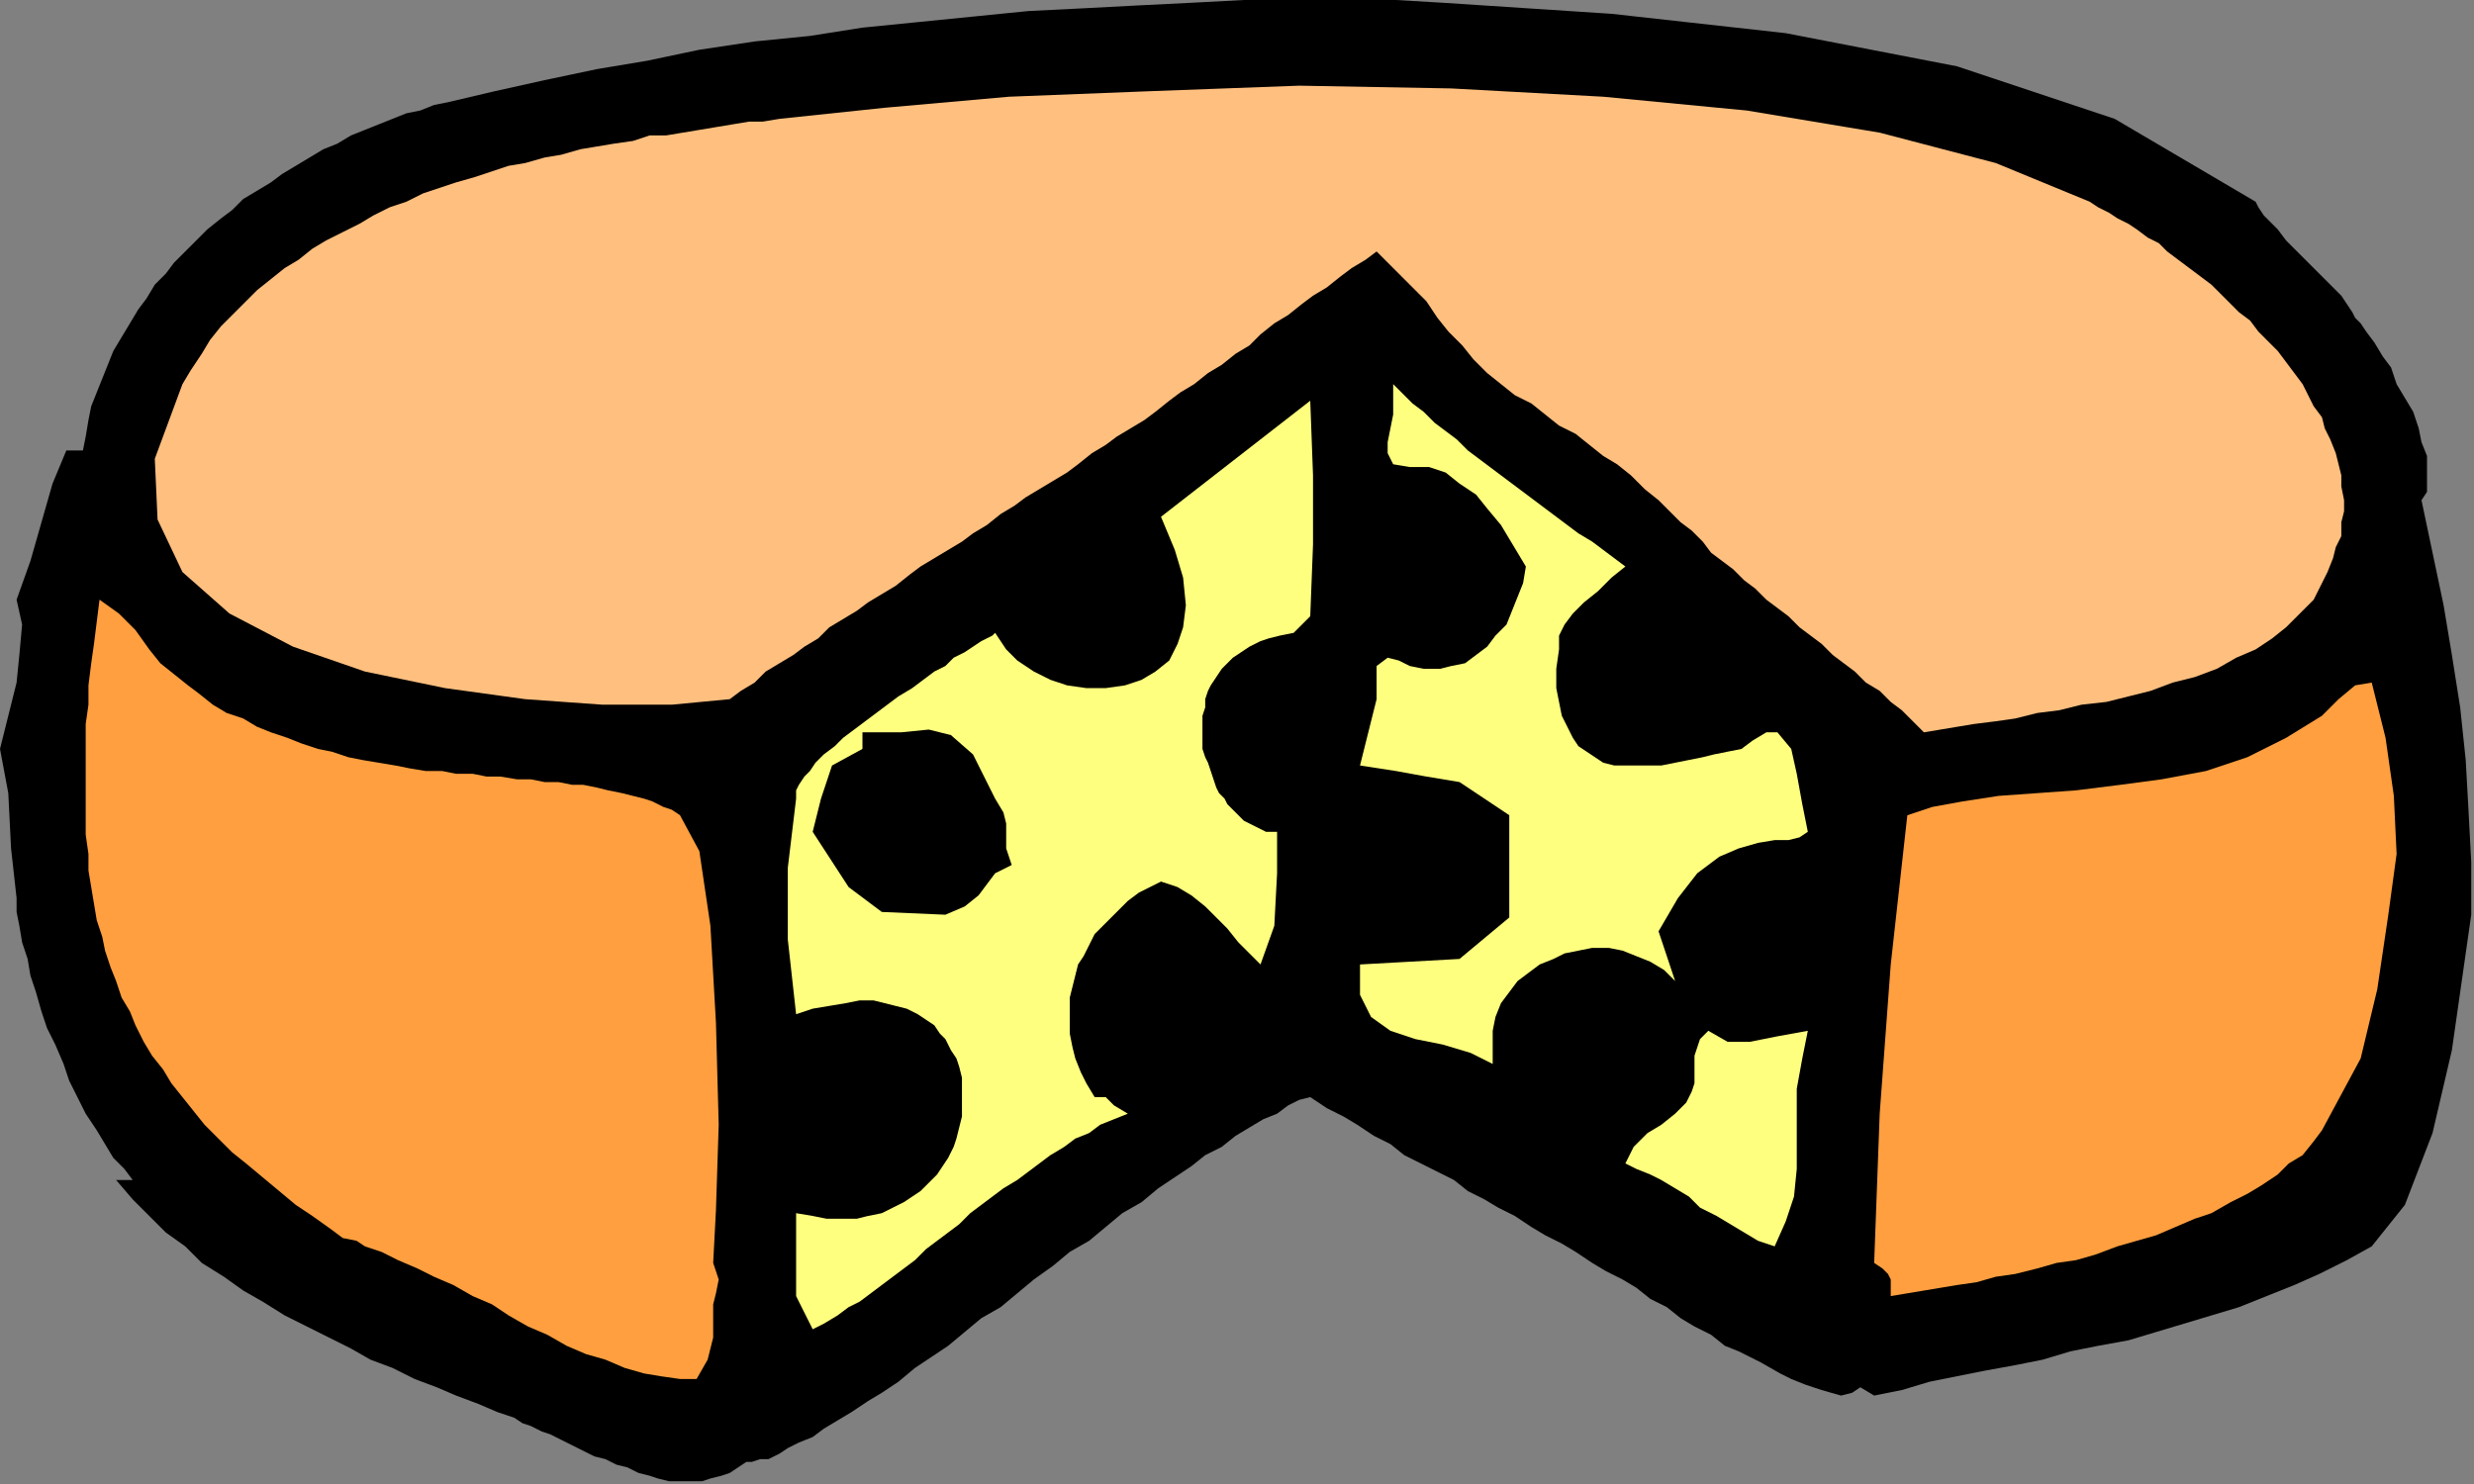
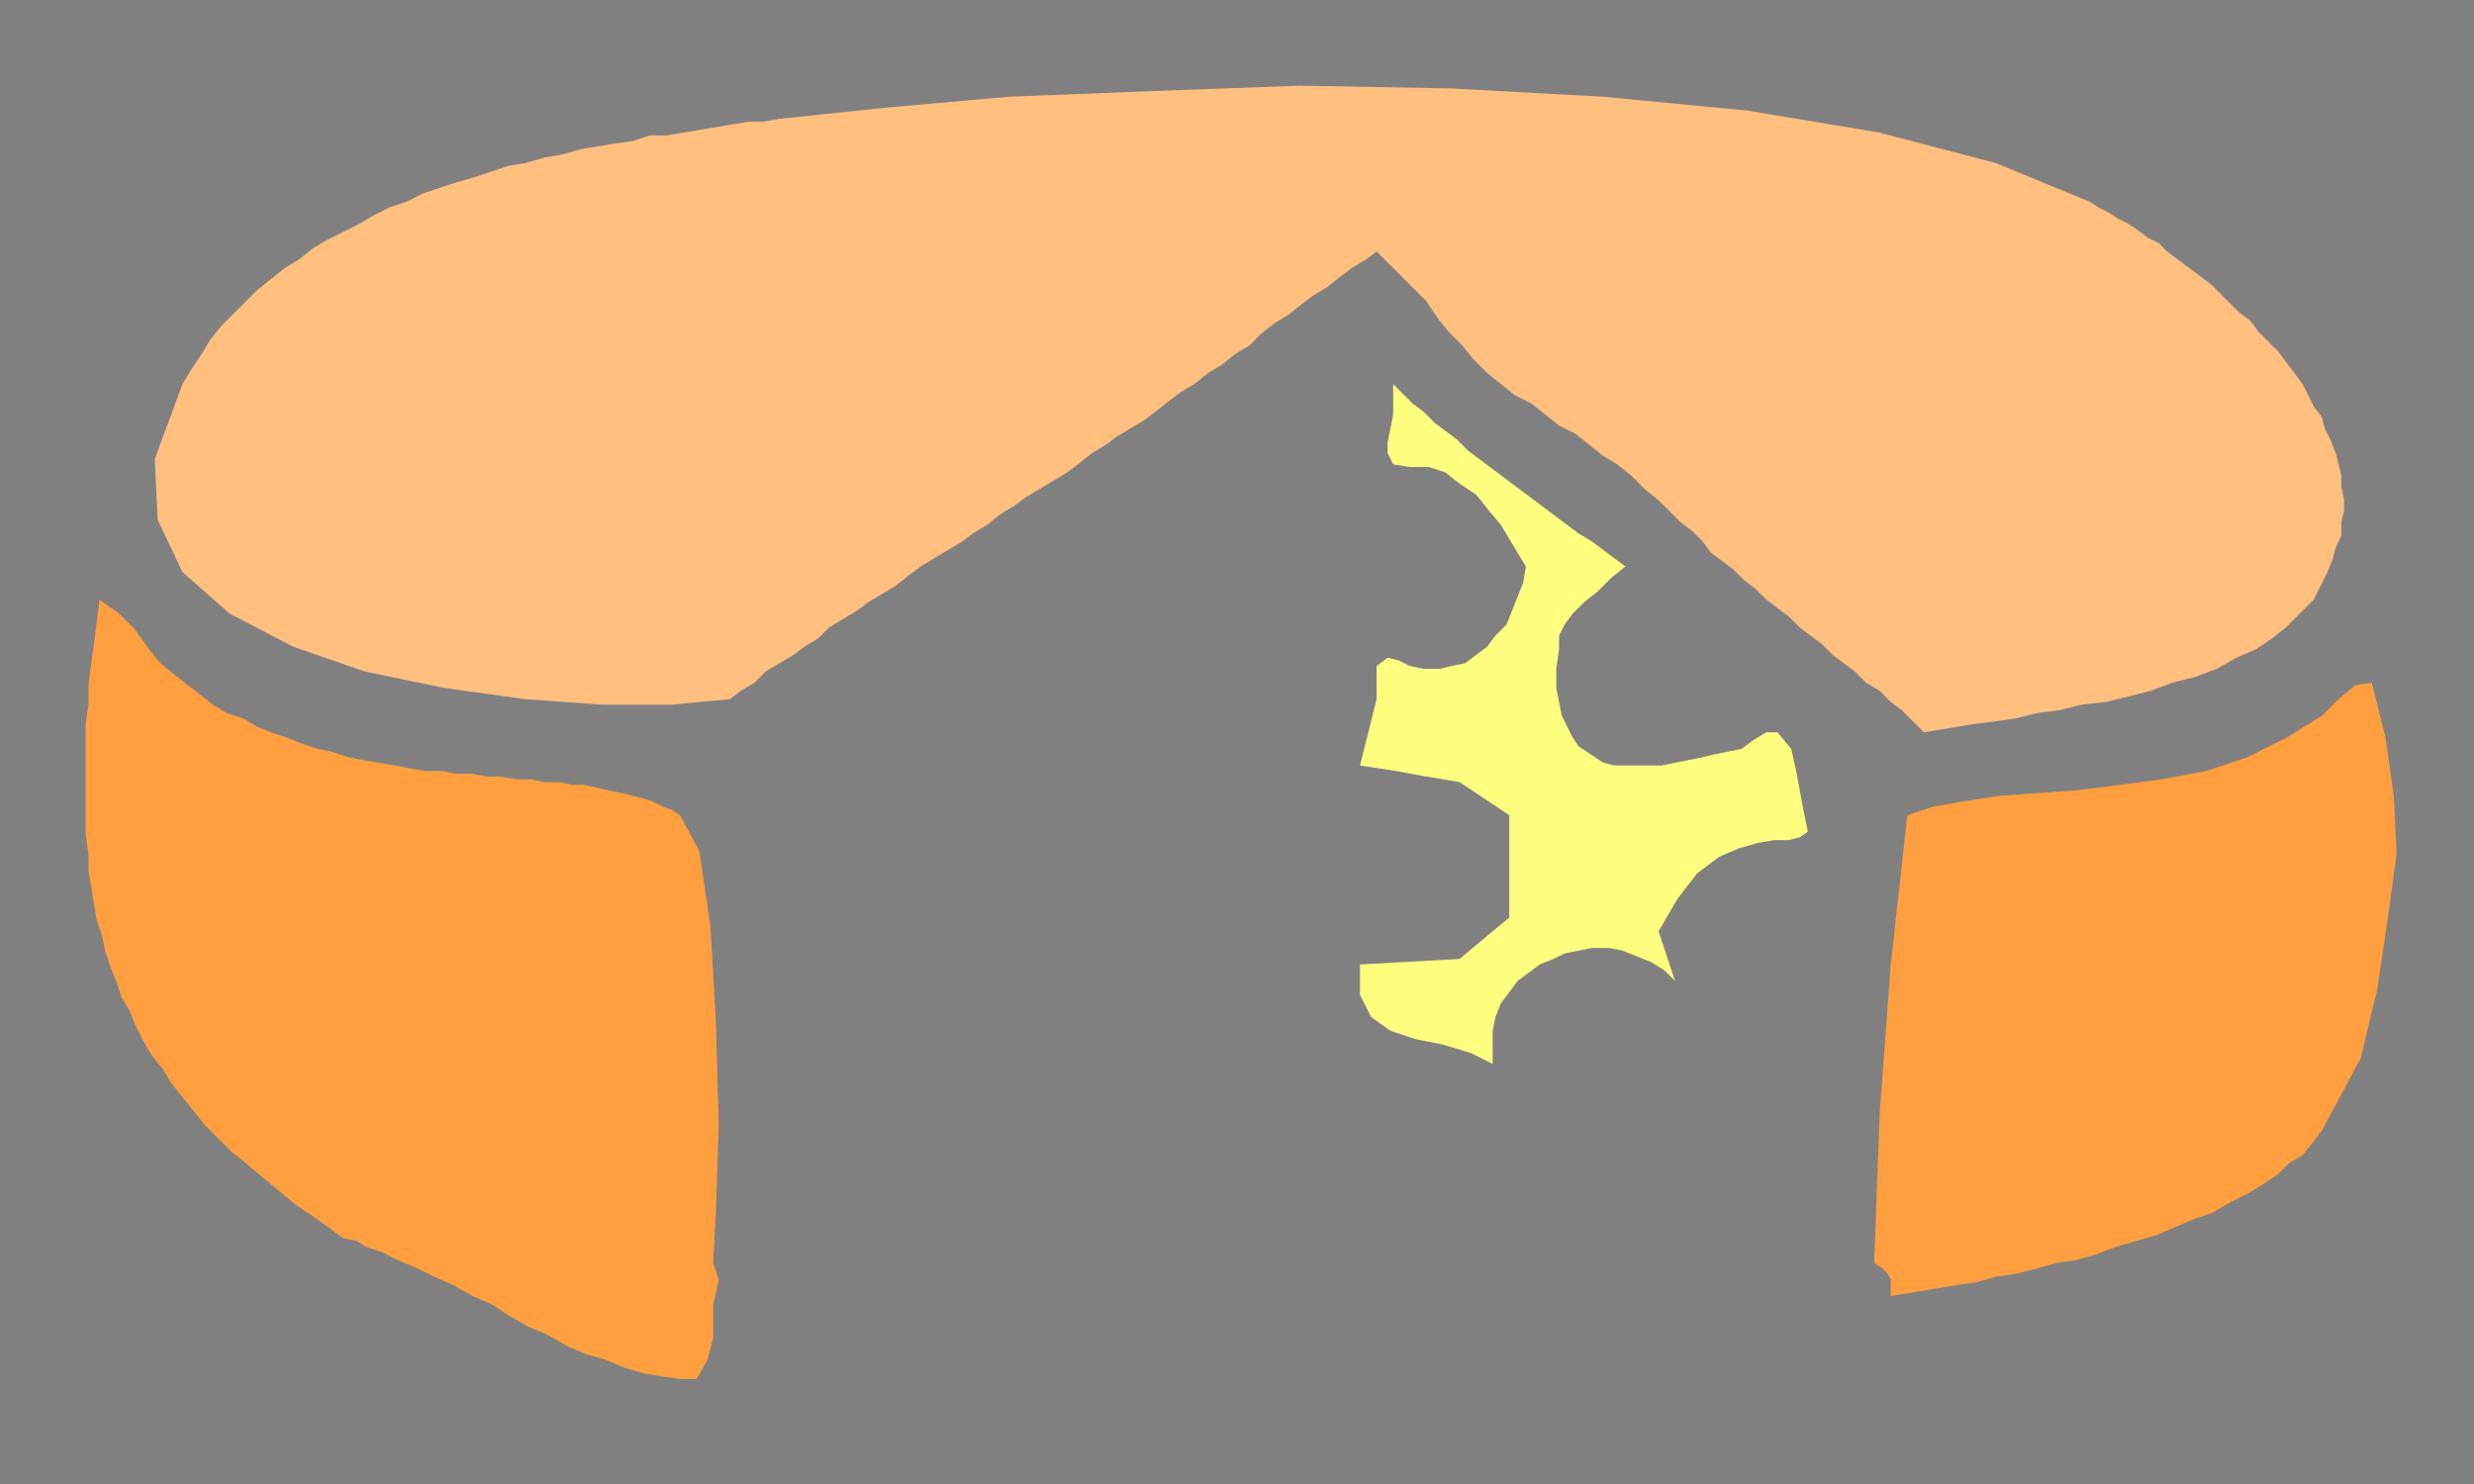
<svg xmlns="http://www.w3.org/2000/svg" xmlns:ns1="http://sodipodi.sourceforge.net/DTD/sodipodi-0.dtd" xmlns:ns2="http://www.inkscape.org/namespaces/inkscape" version="1.0" width="151.553mm" height="90.932mm" id="svg21" ns1:docname="OBSSG427.WMF">
  <rect width="100%" height="100%" fill="#808080" stroke="none" />
  <ns1:namedview pagecolor="#ffffff" bordercolor="#666666" borderopacity="1" objecttolerance="10" gridtolerance="10" guidetolerance="10" ns2:pageopacity="0" ns2:pageshadow="2" ns2:window-width="640" ns2:window-height="480" id="namedview23" />
  <defs id="defs3">
    <pattern id="WMFhbasepattern" patternUnits="userSpaceOnUse" width="6" height="6" x="0" y="0" />
  </defs>
-   <path style="fill:#000000;fill-rule:evenodd;fill-opacity:1;stroke:none;" d="  M 522.24,46.72   L 522.88,48   L 524.16,49.92   L 525.44,51.2   L 527.36,53.12   L 529.28,55.68   L 531.2,57.6   L 533.76,60.16   L 535.68,62.08   L 538.24,64.64   L 540.16,66.56   L 542.08,68.48   L 543.36,70.4   L 544.64,72.32   L 545.28,73.6   L 545.28,73.6   L 546.56,74.88   L 547.84,76.8   L 549.76,79.36   L 551.68,82.56   L 553.6,85.12   L 554.88,88.96   L 556.8,92.16   L 558.72,95.36   L 560,99.2   L 560.64,102.4   L 561.92,105.6   L 561.92,108.8   L 561.92,111.36   L 561.92,113.92   L 560.64,115.84   L 560.64,115.84   L 563.2,128   L 565.76,140.16   L 567.68,151.68   L 569.6,163.84   L 570.88,176   L 571.52,187.52   L 572.16,199.68   L 572.16,211.84   L 572.16,211.84   L 570.24,225.28   L 567.68,243.2   L 563.2,262.4   L 556.8,279.04   L 549.12,288.64   L 549.12,288.64   L 543.36,291.84   L 536.96,295.04   L 531.2,297.6   L 524.8,300.16   L 518.4,302.72   L 512,304.64   L 505.6,306.56   L 499.2,308.48   L 492.8,310.4   L 485.76,311.68   L 479.36,312.96   L 472.96,314.88   L 466.56,316.16   L 459.52,317.44   L 453.12,318.72   L 446.72,320   L 440.32,321.92   L 433.92,323.2   L 433.92,323.2   L 430.72,321.28   L 428.8,322.56   L 426.24,323.2   L 426.24,323.2   L 421.76,321.92   L 417.92,320.64   L 414.72,319.36   L 414.72,319.36   L 412.16,318.08   L 407.68,315.52   L 402.56,312.96   L 399.36,311.68   L 399.36,311.68   L 396.16,309.12   L 392.32,307.2   L 389.12,305.28   L 385.92,302.72   L 382.08,300.8   L 378.88,298.24   L 375.68,296.32   L 371.84,294.4   L 368.64,292.48   L 364.8,289.92   L 361.6,288   L 357.76,286.08   L 354.56,284.16   L 350.72,281.6   L 346.88,279.68   L 343.68,277.76   L 339.84,275.84   L 336.64,273.28   L 332.8,271.36   L 328.96,269.44   L 325.12,267.52   L 321.92,264.96   L 318.08,263.04   L 314.24,260.48   L 311.04,258.56   L 307.2,256.64   L 303.36,254.08   L 303.36,254.08   L 300.8,254.72   L 298.24,256   L 295.68,257.92   L 292.48,259.2   L 289.28,261.12   L 286.08,263.04   L 282.88,265.6   L 279.04,267.52   L 275.84,270.08   L 272,272.64   L 268.16,275.2   L 264.32,278.4   L 259.84,280.96   L 256,284.16   L 252.16,287.36   L 247.68,289.92   L 243.84,293.12   L 239.36,296.32   L 235.52,299.52   L 231.68,302.72   L 227.2,305.28   L 223.36,308.48   L 219.52,311.68   L 215.68,314.24   L 211.84,316.8   L 208,320   L 204.16,322.56   L 200.96,324.48   L 197.12,327.04   L 193.92,328.96   L 190.72,330.88   L 188.16,332.8   L 184.96,334.08   L 182.4,335.36   L 180.48,336.64   L 177.92,337.92   L 176,337.92   L 174.08,338.56   L 172.8,338.56   L 172.8,338.56   L 170.88,339.84   L 168.96,341.12   L 167.04,341.76   L 164.48,342.4   L 162.56,343.04   L 160,343.04   L 157.44,343.04   L 154.88,343.04   L 152.32,342.4   L 150.4,341.76   L 147.84,341.12   L 145.28,339.84   L 142.72,339.2   L 140.16,337.92   L 137.6,337.28   L 135.04,336   L 132.48,334.72   L 129.92,333.44   L 127.36,332.16   L 125.44,331.52   L 122.88,330.24   L 120.96,329.6   L 119.04,328.32   L 117.12,327.68   L 115.2,327.04   L 115.2,327.04   L 110.72,325.12   L 105.6,323.2   L 101.12,321.28   L 96,319.36   L 90.88,316.8   L 85.76,314.88   L 81.28,312.32   L 76.16,309.76   L 71.04,307.2   L 65.92,304.64   L 60.8,301.44   L 56.32,298.88   L 51.84,295.68   L 46.72,292.48   L 42.88,288.64   L 38.4,285.44   L 34.56,281.6   L 30.72,277.76   L 26.88,273.28   L 26.88,273.28   L 30.72,273.28   L 28.8,270.72   L 26.24,268.16   L 24.32,264.96   L 22.4,261.76   L 19.84,257.92   L 17.92,254.08   L 16,250.24   L 14.72,246.4   L 12.8,241.92   L 10.88,238.08   L 9.6,234.24   L 8.32,229.76   L 7.04,225.92   L 6.4,222.08   L 5.12,218.24   L 4.48,214.4   L 3.84,211.2   L 3.84,208   L 3.84,208   L 2.56,196.48   L 1.92,183.68   L 0,173.44   L 0,173.44   L 3.84,158.08   L 3.84,158.08   L 4.48,151.68   L 5.12,144.64   L 3.84,138.88   L 3.84,138.88   L 7.04,129.92   L 9.6,120.96   L 12.16,112   L 15.36,104.32   L 15.36,104.32   L 19.2,104.32   L 19.84,101.12   L 20.48,97.28   L 21.12,94.08   L 22.4,90.88   L 23.68,87.68   L 24.96,84.48   L 26.24,81.28   L 28.16,78.08   L 30.08,74.88   L 32,71.68   L 33.92,69.12   L 35.84,65.92   L 38.4,63.36   L 40.32,60.8   L 42.88,58.24   L 45.44,55.68   L 48,53.12   L 51.2,50.56   L 53.76,48.64   L 56.32,46.08   L 59.52,44.16   L 62.72,42.24   L 65.28,40.32   L 68.48,38.4   L 71.68,36.48   L 74.88,34.56   L 78.08,33.28   L 81.28,31.36   L 84.48,30.08   L 87.68,28.8   L 90.88,27.52   L 94.08,26.24   L 97.28,25.6   L 100.48,24.32   L 103.68,23.68   L 103.68,23.68   L 114.56,21.12   L 126.08,18.56   L 138.24,16   L 149.76,14.08   L 161.92,11.52   L 174.72,9.6   L 187.52,8.32   L 199.68,6.4   L 212.48,5.12   L 225.28,3.84   L 238.08,2.56   L 250.88,1.92   L 263.04,1.28   L 275.84,0.64   L 288,0   L 300.16,0   L 311.68,0   L 323.2,0   L 334.08,0.64   L 334.08,0.64   L 373.12,3.2   L 413.44,7.68   L 453.12,15.36   L 489.6,27.52   L 522.24,46.72  z " id="path5" />
  <path style="fill:#ffbf7f;fill-rule:evenodd;fill-opacity:1;stroke:none;" d="  M 445.44,169.6   L 442.88,167.04   L 440.32,164.48   L 437.76,162.56   L 435.2,160   L 432,158.08   L 429.44,155.52   L 426.88,153.6   L 424.32,151.68   L 421.76,149.12   L 419.2,147.2   L 416.64,145.28   L 414.08,142.72   L 411.52,140.8   L 408.96,138.88   L 406.4,136.32   L 403.84,134.4   L 401.28,131.84   L 398.72,129.92   L 396.16,128   L 394.24,125.44   L 391.68,122.88   L 389.12,120.96   L 386.56,118.4   L 384,115.84   L 384,115.84   L 380.8,113.28   L 377.6,110.08   L 374.4,107.52   L 371.2,105.6   L 368,103.04   L 364.8,100.48   L 360.96,98.56   L 357.76,96   L 354.56,93.44   L 350.72,91.52   L 347.52,88.96   L 344.32,86.4   L 341.12,83.2   L 338.56,80   L 335.36,76.8   L 332.8,73.6   L 330.24,69.76   L 330.24,69.76   L 318.72,58.24   L 316.16,60.16   L 312.96,62.08   L 310.4,64   L 307.2,66.56   L 304,68.48   L 301.44,70.4   L 298.24,72.96   L 295.04,74.88   L 291.84,77.44   L 289.28,80   L 286.08,81.92   L 282.88,84.48   L 279.68,86.4   L 276.48,88.96   L 276.48,88.96   L 273.28,90.88   L 270.72,92.8   L 267.52,95.36   L 264.96,97.28   L 261.76,99.2   L 258.56,101.12   L 256,103.04   L 252.8,104.96   L 249.6,107.52   L 247.04,109.44   L 243.84,111.36   L 240.64,113.28   L 237.44,115.2   L 234.88,117.12   L 231.68,119.04   L 228.48,121.6   L 225.28,123.52   L 222.72,125.44   L 219.52,127.36   L 216.32,129.28   L 213.12,131.2   L 210.56,133.12   L 207.36,135.68   L 204.16,137.6   L 200.96,139.52   L 198.4,141.44   L 195.2,143.36   L 192,145.28   L 189.44,147.84   L 186.24,149.76   L 183.68,151.68   L 180.48,153.6   L 177.28,155.52   L 174.72,158.08   L 171.52,160   L 168.96,161.92   L 168.96,161.92   L 155.52,163.2   L 139.52,163.2   L 121.6,161.92   L 103.04,159.36   L 84.48,155.52   L 67.84,149.76   L 53.12,142.08   L 42.24,132.48   L 36.48,120.32   L 35.84,106.24   L 42.24,88.96   L 42.24,88.96   L 44.16,85.76   L 46.72,81.92   L 48.64,78.72   L 51.2,75.52   L 53.76,72.96   L 56.96,69.76   L 59.52,67.2   L 62.72,64.64   L 65.92,62.08   L 69.12,60.16   L 72.32,57.6   L 75.52,55.68   L 79.36,53.76   L 83.2,51.84   L 86.4,49.92   L 90.24,48   L 94.08,46.72   L 97.92,44.8   L 101.76,43.52   L 105.6,42.24   L 110.08,40.96   L 113.92,39.68   L 117.76,38.4   L 121.6,37.76   L 126.08,36.48   L 129.92,35.84   L 134.4,34.56   L 138.24,33.92   L 142.08,33.28   L 146.56,32.64   L 150.4,31.36   L 154.24,31.36   L 158.08,30.72   L 161.92,30.08   L 165.76,29.44   L 169.6,28.8   L 173.44,28.16   L 176.64,28.16   L 180.48,27.52   L 180.48,27.52   L 204.8,24.96   L 233.6,22.4   L 266.24,21.12   L 300.8,19.84   L 336,20.48   L 371.2,22.4   L 404.48,25.6   L 435.2,30.72   L 462.08,37.76   L 483.84,46.72   L 483.84,46.72   L 485.76,48   L 488.32,49.28   L 490.24,50.56   L 492.8,51.84   L 494.72,53.12   L 497.28,55.04   L 499.84,56.32   L 501.76,58.24   L 504.32,60.16   L 506.88,62.08   L 509.44,64   L 512,65.92   L 513.92,67.84   L 516.48,70.4   L 518.4,72.32   L 520.96,74.24   L 522.88,76.8   L 525.44,79.36   L 527.36,81.28   L 529.28,83.84   L 531.2,86.4   L 533.12,88.96   L 534.4,91.52   L 535.68,94.08   L 537.6,96.64   L 538.24,99.2   L 539.52,101.76   L 540.8,104.96   L 541.44,107.52   L 542.08,110.08   L 542.08,112.64   L 542.72,115.84   L 542.72,118.4   L 542.08,120.96   L 542.08,124.16   L 540.8,126.72   L 540.16,129.28   L 538.88,132.48   L 537.6,135.04   L 537.6,135.04   L 535.68,138.88   L 532.48,142.08   L 529.28,145.28   L 526.08,147.84   L 522.24,150.4   L 517.76,152.32   L 513.28,154.88   L 508.16,156.8   L 503.04,158.08   L 497.92,160   L 492.8,161.28   L 487.68,162.56   L 481.92,163.2   L 476.8,164.48   L 471.68,165.12   L 466.56,166.4   L 462.08,167.04   L 456.96,167.68   L 453.12,168.32   L 449.28,168.96   L 445.44,169.6  z " id="path7" />
  <path style="fill:#ffff7f;fill-rule:evenodd;fill-opacity:1;stroke:none;" d="  M 376.32,131.2   L 373.12,133.76   L 369.92,136.96   L 366.72,139.52   L 364.16,142.08   L 362.24,144.64   L 360.96,147.2   L 360.96,150.4   L 360.96,150.4   L 360.32,154.88   L 360.32,159.36   L 360.96,162.56   L 361.6,165.76   L 362.88,168.32   L 364.16,170.88   L 365.44,172.8   L 367.36,174.08   L 369.28,175.36   L 371.2,176.64   L 373.76,177.28   L 376.32,177.28   L 378.88,177.28   L 382.08,177.28   L 384.64,177.28   L 387.84,176.64   L 391.04,176   L 394.24,175.36   L 396.8,174.72   L 400,174.08   L 403.2,173.44   L 403.2,173.44   L 405.76,171.52   L 408.96,169.6   L 411.52,169.6   L 414.72,173.44   L 414.72,173.44   L 416,179.2   L 417.28,186.24   L 418.56,192.64   L 418.56,192.64   L 416.64,193.92   L 414.08,194.56   L 410.88,194.56   L 407.04,195.2   L 402.56,196.48   L 398.08,198.4   L 392.96,202.24   L 388.48,208   L 384,215.68   L 384,215.68   L 387.84,227.2   L 385.28,224.64   L 382.08,222.72   L 378.88,221.44   L 375.68,220.16   L 372.48,219.52   L 368.64,219.52   L 365.44,220.16   L 362.24,220.8   L 359.68,222.08   L 356.48,223.36   L 353.92,225.28   L 351.36,227.2   L 349.44,229.76   L 347.52,232.32   L 346.24,235.52   L 345.6,238.72   L 345.6,238.72   L 345.6,246.4   L 340.48,243.84   L 334.08,241.92   L 327.68,240.64   L 321.92,238.72   L 317.44,235.52   L 314.88,230.4   L 314.88,223.36   L 314.88,223.36   L 337.92,222.08   L 349.44,212.48   L 349.44,188.8   L 349.44,188.8   L 337.92,181.12   L 330.24,179.84   L 323.2,178.56   L 314.88,177.28   L 314.88,177.28   L 316.8,169.6   L 318.72,161.92   L 318.72,154.24   L 318.72,154.24   L 321.28,152.32   L 323.84,152.96   L 326.4,154.24   L 326.4,154.24   L 329.6,154.88   L 333.44,154.88   L 336,154.24   L 339.2,153.6   L 341.76,151.68   L 344.32,149.76   L 346.24,147.2   L 348.8,144.64   L 350.08,141.44   L 351.36,138.24   L 352.64,135.04   L 353.28,131.2   L 353.28,131.2   L 351.36,128   L 349.44,124.8   L 347.52,121.6   L 344.32,117.76   L 341.76,114.56   L 337.92,112   L 334.72,109.44   L 330.88,108.16   L 326.4,108.16   L 326.4,108.16   L 322.56,107.52   L 321.28,104.96   L 321.28,102.4   L 321.92,99.2   L 322.56,96   L 322.56,92.8   L 322.56,92.8   L 322.56,88.96   L 325.12,91.52   L 327.04,93.44   L 329.6,95.36   L 332.16,97.92   L 334.72,99.84   L 337.28,101.76   L 339.84,104.32   L 342.4,106.24   L 344.96,108.16   L 347.52,110.08   L 350.08,112   L 352.64,113.92   L 355.2,115.84   L 357.76,117.76   L 360.32,119.68   L 362.88,121.6   L 365.44,123.52   L 368.64,125.44   L 371.2,127.36   L 373.76,129.28   L 376.32,131.2  z " id="path9" />
-   <path style="fill:#ffff7f;fill-rule:evenodd;fill-opacity:1;stroke:none;" d="  M 303.36,142.72   L 299.52,146.56   L 296.32,147.2   L 293.76,147.84   L 291.84,148.48   L 289.28,149.76   L 287.36,151.04   L 285.44,152.32   L 284.16,153.6   L 282.88,154.88   L 281.6,156.8   L 280.32,158.72   L 279.68,160   L 279.04,161.92   L 279.04,163.84   L 278.4,165.76   L 278.4,167.68   L 278.4,169.6   L 278.4,171.52   L 278.4,173.44   L 279.04,175.36   L 279.68,176.64   L 280.32,178.56   L 280.96,180.48   L 281.6,182.4   L 282.24,183.68   L 283.52,184.96   L 284.16,186.24   L 285.44,187.52   L 286.72,188.8   L 288,190.08   L 289.28,190.72   L 290.56,191.36   L 291.84,192   L 293.12,192.64   L 294.4,192.64   L 295.68,192.64   L 295.68,192.64   L 295.68,202.24   L 295.04,214.4   L 291.84,223.36   L 291.84,223.36   L 289.28,220.8   L 286.72,218.24   L 284.16,215.04   L 281.6,212.48   L 279.04,209.92   L 275.84,207.36   L 272.64,205.44   L 268.8,204.16   L 268.8,204.16   L 266.24,205.44   L 263.68,206.72   L 261.12,208.64   L 259.2,210.56   L 257.28,212.48   L 255.36,214.4   L 253.44,216.32   L 252.16,218.88   L 250.88,221.44   L 249.6,223.36   L 248.96,225.92   L 248.32,228.48   L 247.68,231.04   L 247.68,234.24   L 247.68,236.8   L 247.68,239.36   L 248.32,242.56   L 248.96,245.12   L 250.24,248.32   L 251.52,250.88   L 253.44,254.08   L 253.44,254.08   L 256,254.08   L 257.92,256   L 261.12,257.92   L 261.12,257.92   L 257.92,259.2   L 254.72,260.48   L 252.16,262.4   L 248.96,263.68   L 246.4,265.6   L 243.2,267.52   L 240.64,269.44   L 238.08,271.36   L 235.52,273.28   L 232.32,275.2   L 229.76,277.12   L 227.2,279.04   L 224.64,280.96   L 222.08,283.52   L 219.52,285.44   L 216.96,287.36   L 214.4,289.28   L 211.84,291.84   L 209.28,293.76   L 206.72,295.68   L 204.16,297.6   L 201.6,299.52   L 199.04,301.44   L 196.48,302.72   L 193.92,304.64   L 190.72,306.56   L 188.16,307.84   L 188.16,307.84   L 186.24,304   L 184.96,301.44   L 184.32,300.16   L 184.32,300.16   L 184.32,280.96   L 188.16,281.6   L 191.36,282.24   L 195.2,282.24   L 198.4,282.24   L 200.96,281.6   L 204.16,280.96   L 206.72,279.68   L 209.28,278.4   L 211.2,277.12   L 213.12,275.84   L 215.04,273.92   L 216.96,272   L 218.24,270.08   L 219.52,268.16   L 220.8,265.6   L 221.44,263.68   L 222.08,261.12   L 222.72,258.56   L 222.72,256.64   L 222.72,254.08   L 222.72,251.52   L 222.72,249.6   L 222.08,247.04   L 221.44,245.12   L 220.16,243.2   L 218.88,240.64   L 217.6,239.36   L 216.32,237.44   L 214.4,236.16   L 212.48,234.88   L 209.92,233.6   L 207.36,232.96   L 204.8,232.32   L 202.24,231.68   L 199.04,231.68   L 195.84,232.32   L 192,232.96   L 188.16,233.6   L 184.32,234.88   L 184.32,234.88   L 182.4,217.6   L 182.4,200.96   L 184.32,184.96   L 184.32,184.96   L 184.32,183.68   L 184.32,183.04   L 184.96,181.76   L 186.24,179.84   L 187.52,178.56   L 188.8,176.64   L 190.72,174.72   L 193.28,172.8   L 195.2,170.88   L 197.76,168.96   L 200.32,167.04   L 202.88,165.12   L 205.44,163.2   L 208,161.28   L 211.2,159.36   L 213.76,157.44   L 216.32,155.52   L 218.88,154.24   L 220.8,152.32   L 223.36,151.04   L 225.28,149.76   L 227.2,148.48   L 228.48,147.84   L 229.76,147.2   L 230.4,146.56   L 230.4,146.56   L 232.96,150.4   L 235.52,152.96   L 239.36,155.52   L 243.2,157.44   L 247.04,158.72   L 251.52,159.36   L 256,159.36   L 260.48,158.72   L 264.32,157.44   L 267.52,155.52   L 270.72,152.96   L 272.64,149.12   L 273.92,145.28   L 274.56,140.16   L 273.92,133.76   L 272,127.36   L 268.8,119.68   L 268.8,119.68   L 303.36,92.8   L 304,110.08   L 304,126.08   L 303.36,142.72  z " id="path11" />
  <path style="fill:#ff9f3f;fill-rule:evenodd;fill-opacity:1;stroke:none;" d="  M 549.12,158.08   L 552.32,170.88   L 554.24,184.32   L 554.88,197.76   L 552.96,211.84   L 552.96,211.84   L 550.4,229.12   L 546.56,245.12   L 537.6,261.76   L 537.6,261.76   L 535.68,264.32   L 533.12,267.52   L 529.92,269.44   L 527.36,272   L 523.52,274.56   L 520.32,276.48   L 516.48,278.4   L 512,280.96   L 508.16,282.24   L 503.68,284.16   L 499.2,286.08   L 494.72,287.36   L 490.24,288.64   L 485.12,290.56   L 480.64,291.84   L 476.16,292.48   L 471.68,293.76   L 466.56,295.04   L 462.08,295.68   L 457.6,296.96   L 453.12,297.6   L 449.28,298.24   L 445.44,298.88   L 441.6,299.52   L 437.76,300.16   L 437.76,300.16   L 437.76,296.32   L 437.12,295.04   L 435.84,293.76   L 433.92,292.48   L 433.92,292.48   L 435.2,257.92   L 437.76,223.36   L 441.6,188.8   L 441.6,188.8   L 447.36,186.88   L 454.4,185.6   L 462.72,184.32   L 471.68,183.68   L 480.64,183.04   L 490.88,181.76   L 500.48,180.48   L 510.72,178.56   L 520.32,175.36   L 529.28,170.88   L 537.6,165.76   L 537.6,165.76   L 541.44,161.92   L 545.28,158.72   L 549.12,158.08  z " id="path13" />
  <path style="fill:#ff9f3f;fill-rule:evenodd;fill-opacity:1;stroke:none;" d="  M 165.12,292.48   L 166.4,296.32   L 165.76,299.52   L 165.12,302.08   L 165.12,304   L 165.12,304   L 165.12,309.76   L 163.84,314.88   L 161.28,319.36   L 161.28,319.36   L 157.44,319.36   L 152.96,318.72   L 149.12,318.08   L 144.64,316.8   L 140.16,314.88   L 135.68,313.6   L 131.2,311.68   L 126.72,309.12   L 122.24,307.2   L 117.76,304.64   L 113.92,302.08   L 109.44,300.16   L 104.96,297.6   L 100.48,295.68   L 96.64,293.76   L 92.16,291.84   L 88.32,289.92   L 84.48,288.64   L 84.48,288.64   L 82.56,287.36   L 79.36,286.72   L 76.8,284.8   L 76.8,284.8   L 72.32,281.6   L 68.48,279.04   L 64.64,275.84   L 60.8,272.64   L 56.96,269.44   L 53.76,266.88   L 50.56,263.68   L 47.36,260.48   L 44.8,257.28   L 42.24,254.08   L 39.68,250.88   L 37.76,247.68   L 35.2,244.48   L 33.28,241.28   L 31.36,237.44   L 30.08,234.24   L 28.16,231.04   L 26.88,227.2   L 25.6,224   L 24.32,220.16   L 23.68,216.96   L 22.4,213.12   L 21.76,209.28   L 21.12,205.44   L 20.48,201.6   L 20.48,197.76   L 19.84,193.28   L 19.84,189.44   L 19.84,184.96   L 19.84,181.12   L 19.84,176.64   L 19.84,172.16   L 19.84,167.68   L 20.48,163.2   L 20.48,158.72   L 21.12,153.6   L 21.76,149.12   L 22.4,144   L 23.04,138.88   L 23.04,138.88   L 27.52,142.08   L 31.36,145.92   L 34.56,150.4   L 34.56,150.4   L 37.12,153.6   L 40.32,156.16   L 43.52,158.72   L 46.08,160.64   L 49.28,163.2   L 52.48,165.12   L 56.32,166.4   L 59.52,168.32   L 62.72,169.6   L 66.56,170.88   L 69.76,172.16   L 73.6,173.44   L 76.8,174.08   L 80.64,175.36   L 83.84,176   L 87.68,176.64   L 91.52,177.28   L 94.72,177.92   L 98.56,178.56   L 102.4,178.56   L 105.6,179.2   L 109.44,179.2   L 112.64,179.84   L 115.84,179.84   L 119.68,180.48   L 122.88,180.48   L 126.08,181.12   L 129.28,181.12   L 132.48,181.76   L 135.04,181.76   L 138.24,182.4   L 140.8,183.04   L 144,183.68   L 146.56,184.32   L 149.12,184.96   L 151.04,185.6   L 153.6,186.88   L 155.52,187.52   L 157.44,188.8   L 157.44,188.8   L 161.92,197.12   L 164.48,214.4   L 165.76,236.8   L 166.4,260.48   L 165.76,280.32   L 165.12,292.48  z " id="path15" />
-   <path style="fill:#000000;fill-rule:evenodd;fill-opacity:1;stroke:none;" d="  M 234.24,200.32   L 230.4,202.24   L 228.48,204.8   L 226.56,207.36   L 223.36,209.92   L 218.88,211.84   L 218.88,211.84   L 204.16,211.2   L 196.48,205.44   L 188.16,192.64   L 188.16,192.64   L 190.08,184.96   L 192.64,177.28   L 199.68,173.44   L 199.68,173.44   L 199.68,169.6   L 208.64,169.6   L 215.04,168.96   L 220.16,170.24   L 225.28,174.72   L 230.4,184.96   L 230.4,184.96   L 232.32,188.16   L 232.96,190.72   L 232.96,193.92   L 232.96,196.48   L 234.24,200.32  z " id="path17" />
-   <path style="fill:#ffff7f;fill-rule:evenodd;fill-opacity:1;stroke:none;" d="  M 418.56,238.72   L 417.28,245.12   L 416,252.16   L 416,258.56   L 416,264.96   L 416,270.72   L 415.36,277.12   L 413.44,282.88   L 410.88,288.64   L 410.88,288.64   L 407.04,287.36   L 403.84,285.44   L 400.64,283.52   L 397.44,281.6   L 393.6,279.68   L 391.04,277.12   L 387.84,275.2   L 384.64,273.28   L 382.08,272   L 378.88,270.72   L 376.32,269.44   L 376.32,269.44   L 378.24,265.6   L 381.44,262.4   L 384.64,260.48   L 387.84,257.92   L 387.84,257.92   L 390.4,255.36   L 391.68,252.8   L 392.32,250.88   L 392.32,248.32   L 392.32,246.4   L 392.32,244.48   L 392.96,242.56   L 393.6,240.64   L 395.52,238.72   L 395.52,238.72   L 400,241.28   L 405.12,241.28   L 411.52,240   L 418.56,238.72  z " id="path19" />
</svg>